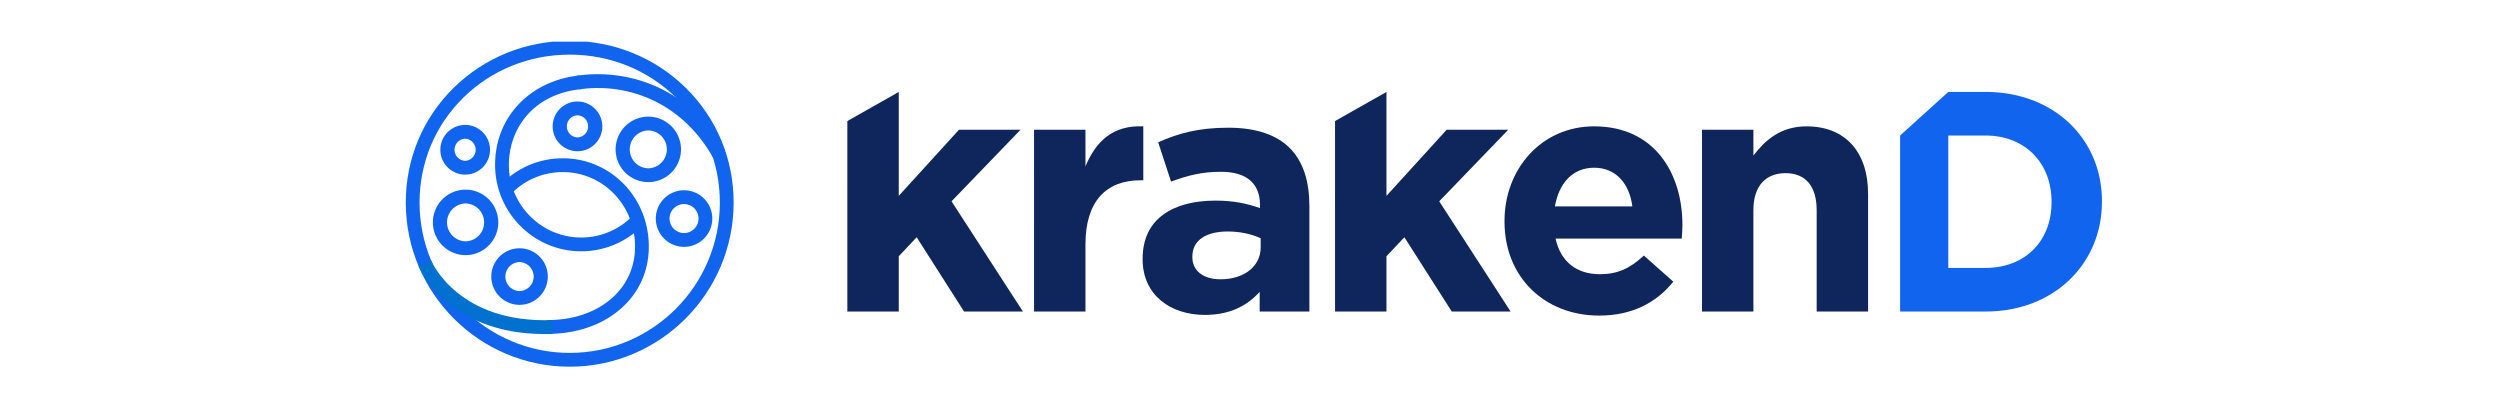
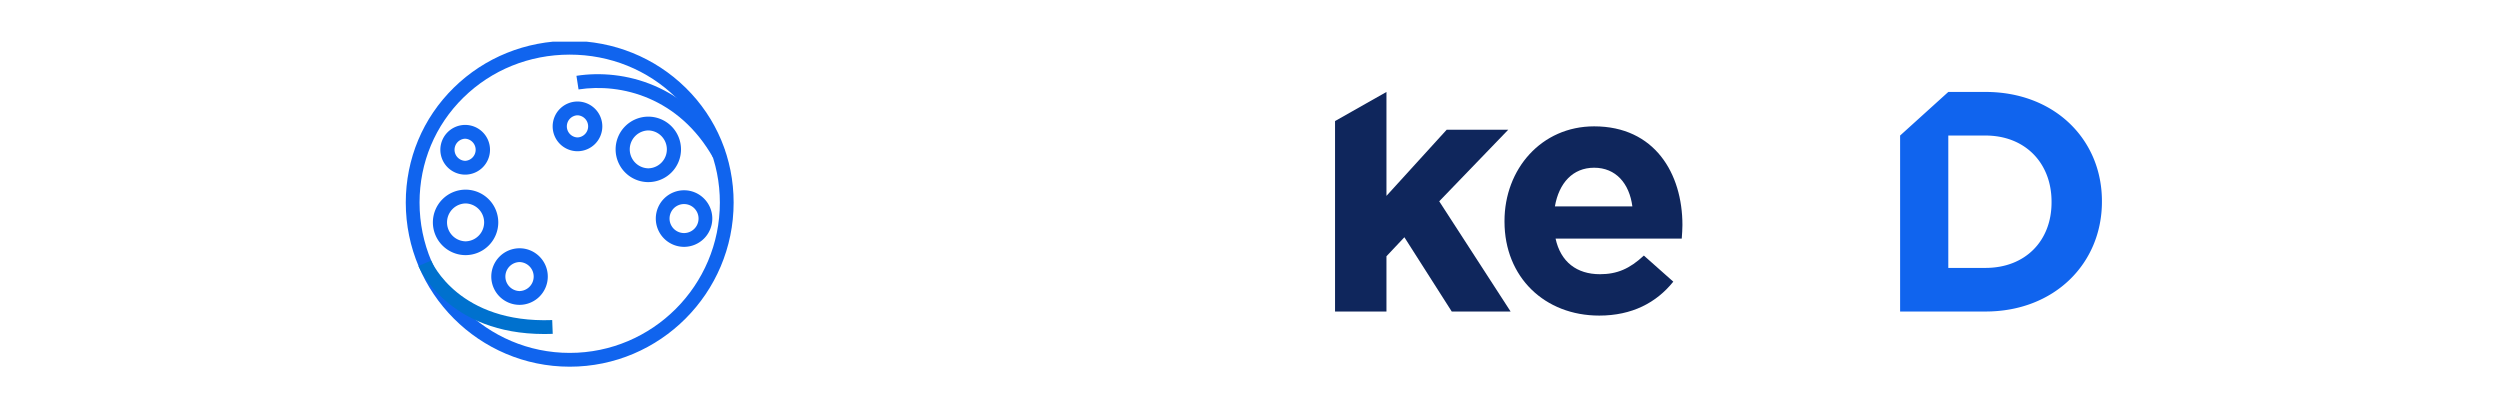
<svg xmlns="http://www.w3.org/2000/svg" width="300" height="50" fill="none" viewBox="0 0 300 50">
  <g clip-path="url(#a)">
    <path fill="#1064EE" fill-rule="evenodd" d="M85.577 18.927c-4.105-7.244-11.037-8.982-16.152-8.195l-.252-1.635c5.662-.873 13.323 1.037 17.842 9.013l-1.438.817Z" clip-rule="evenodd" />
    <path fill="#1064EE" d="M68.364 44.003c-10.847 0-19.671-8.835-19.671-19.696 0-5.246 2.048-10.143 5.768-13.789C58.157 6.895 63.095 4.9 68.364 4.9c5.27 0 10.207 1.996 13.904 5.62 3.72 3.645 5.768 8.542 5.768 13.788 0 10.86-8.824 19.696-19.672 19.696Zm0-37.448c-4.834 0-9.361 1.828-12.747 5.146-3.4 3.332-5.271 7.809-5.271 12.607 0 9.947 8.083 18.04 18.019 18.04 9.935 0 18.019-8.093 18.019-18.04 0-4.798-1.872-9.275-5.272-12.607-3.386-3.318-7.913-5.146-12.748-5.146Z" />
-     <path fill="#1064EE" fill-rule="evenodd" d="M69.73 30.156c-5.66 0-10.289-4.633-10.318-10.327-.029-5.723 4.149-10.156 10.16-10.781l.171 1.646c-6.023.626-8.699 5.035-8.678 9.127.025 4.786 3.912 8.68 8.665 8.68a8.587 8.587 0 0 0 6.246-2.663l1.192 1.147a10.228 10.228 0 0 1-7.438 3.17Z" clip-rule="evenodd" />
-     <path fill="#1064EE" fill-rule="evenodd" d="M65.722 40.063v-1.655c3.342 0 6.25-1.096 8.188-3.087 1.557-1.6 2.35-3.664 2.292-5.973-.123-4.876-3.93-8.696-8.666-8.696a8.588 8.588 0 0 0-6.246 2.662l-1.19-1.147a10.226 10.226 0 0 1 7.437-3.17c5.64 0 10.172 4.529 10.317 10.31.07 2.764-.884 5.244-2.76 7.17-2.252 2.313-5.58 3.586-9.37 3.586Z" clip-rule="evenodd" />
    <path fill="#0071CE" fill-rule="evenodd" d="M65.317 40.082c-11.51 0-14.957-7.823-15.102-8.166l1.52-.648c.134.31 3.39 7.563 14.53 7.14l.063 1.655c-.343.012-.68.02-1.01.02Z" clip-rule="evenodd" />
    <path fill="#1064EE" d="M69.299 18.148a2.985 2.985 0 0 1-2.98-2.983 2.985 2.985 0 0 1 2.98-2.983 2.985 2.985 0 0 1 2.98 2.983 2.985 2.985 0 0 1-2.98 2.983Zm0-4.312a1.329 1.329 0 0 0 0 2.656 1.329 1.329 0 0 0 0-2.656Zm-13.477 7.12a2.985 2.985 0 0 1-2.98-2.983 2.985 2.985 0 0 1 2.98-2.983 2.985 2.985 0 0 1 2.98 2.983 2.985 2.985 0 0 1-2.98 2.983Zm0-4.311a1.329 1.329 0 0 0 0 2.656 1.33 1.33 0 0 0 0-2.656Zm21.975 5.209a3.93 3.93 0 0 1-3.923-3.93 3.93 3.93 0 0 1 3.923-3.927 3.93 3.93 0 0 1 3.924 3.928 3.93 3.93 0 0 1-3.924 3.928Zm0-6.202a2.274 2.274 0 0 0 0 4.547 2.274 2.274 0 0 0 0-4.547ZM55.87 30.615a3.93 3.93 0 0 1-3.924-3.929 3.93 3.93 0 0 1 3.924-3.928 3.93 3.93 0 0 1 3.923 3.928 3.93 3.93 0 0 1-3.923 3.929Zm0-6.202a2.274 2.274 0 0 0 0 4.547 2.274 2.274 0 0 0 0-4.547Zm26.216 5.209a3.396 3.396 0 0 1-3.39-3.395 3.396 3.396 0 0 1 3.39-3.394c1.87 0 3.39 1.522 3.39 3.394a3.396 3.396 0 0 1-3.39 3.395Zm0-5.135a1.74 1.74 0 0 0 0 3.48 1.74 1.74 0 0 0 0-3.48ZM62.344 36.582a3.396 3.396 0 0 1-3.39-3.394 3.396 3.396 0 0 1 3.39-3.395c1.87 0 3.39 1.523 3.39 3.395a3.396 3.396 0 0 1-3.39 3.394Zm0-5.134a1.74 1.74 0 0 0 0 3.479 1.74 1.74 0 0 0 0-3.479Zm171.452-20.415h4.468c8.26 0 13.967 5.684 13.967 13.099v.075c0 7.415-5.707 13.174-13.967 13.174h-10.251V16.264l5.783-5.231Zm4.468 21.116c4.73 0 7.922-3.2 7.922-7.867v-.075c0-4.667-3.192-7.942-7.922-7.942h-4.468v15.884h4.468Z" />
-     <path fill="#0F265C" fill-rule="evenodd" d="m101.681 14.528 6.17-3.495v12.472l7.225-7.936h7.388l-8.28 8.587 8.564 13.226h-7.063l-5.683-8.913-2.151 2.28v6.633h-6.17V14.528Zm22.405 1.041h6.17v4.395c1.258-3.011 3.288-4.965 6.941-4.802v6.47h-.325c-4.1 0-6.616 2.483-6.616 7.692v8.057h-6.17V15.57Z" clip-rule="evenodd" />
-     <path fill="#0F265C" d="M137.115 31.114v-.081c0-4.762 3.613-6.96 8.768-6.96 2.192 0 3.775.367 5.318.896v-.366c0-2.564-1.584-3.988-4.669-3.988-2.354 0-4.019.448-6.007 1.18l-1.543-4.72c2.395-1.058 4.75-1.75 8.443-1.75 3.369 0 5.805.895 7.348 2.442 1.623 1.628 2.354 4.029 2.354 6.958v12.657h-5.967v-2.36c-1.502 1.668-3.572 2.767-6.576 2.767-4.1 0-7.469-2.361-7.469-6.675Zm14.167-1.424v-1.099c-1.055-.488-2.436-.813-3.938-.813-2.638 0-4.262 1.058-4.262 3.011v.081c0 1.669 1.38 2.646 3.369 2.646 2.882 0 4.831-1.587 4.831-3.826Z" />
    <path fill="#0F265C" fill-rule="evenodd" d="m160.205 14.528 6.17-3.495v12.472l7.225-7.936h7.388l-8.281 8.587 8.565 13.226h-7.063l-5.683-8.913-2.151 2.28v6.633h-6.17V14.528Z" clip-rule="evenodd" />
    <path fill="#0F265C" d="M180.54 26.597v-.081c0-6.227 4.425-11.354 10.757-11.354 7.266 0 10.594 5.656 10.594 11.842 0 .488-.04 1.059-.081 1.628h-15.141c.609 2.808 2.558 4.273 5.318 4.273 2.07 0 3.572-.651 5.277-2.238l3.531 3.133c-2.029 2.524-4.952 4.07-8.889 4.07-6.536 0-11.366-4.598-11.366-11.273Zm15.344-1.83c-.365-2.768-1.989-4.64-4.587-4.64-2.558 0-4.221 1.83-4.709 4.64h9.296Z" />
-     <path fill="#0F265C" fill-rule="evenodd" d="M204.238 15.569h6.17v3.093c1.421-1.831 3.247-3.5 6.373-3.5 4.668 0 7.388 3.093 7.388 8.098v14.122h-6.17V25.214c0-2.93-1.38-4.436-3.734-4.436-2.355 0-3.857 1.506-3.857 4.436v12.168h-6.169V15.569h-.001Z" clip-rule="evenodd" />
  </g>
  <defs>
    <clipPath id="a">
      <path fill="#fff" d="M48.64 5h203.718v39.331H48.64z" />
    </clipPath>
  </defs>
</svg>